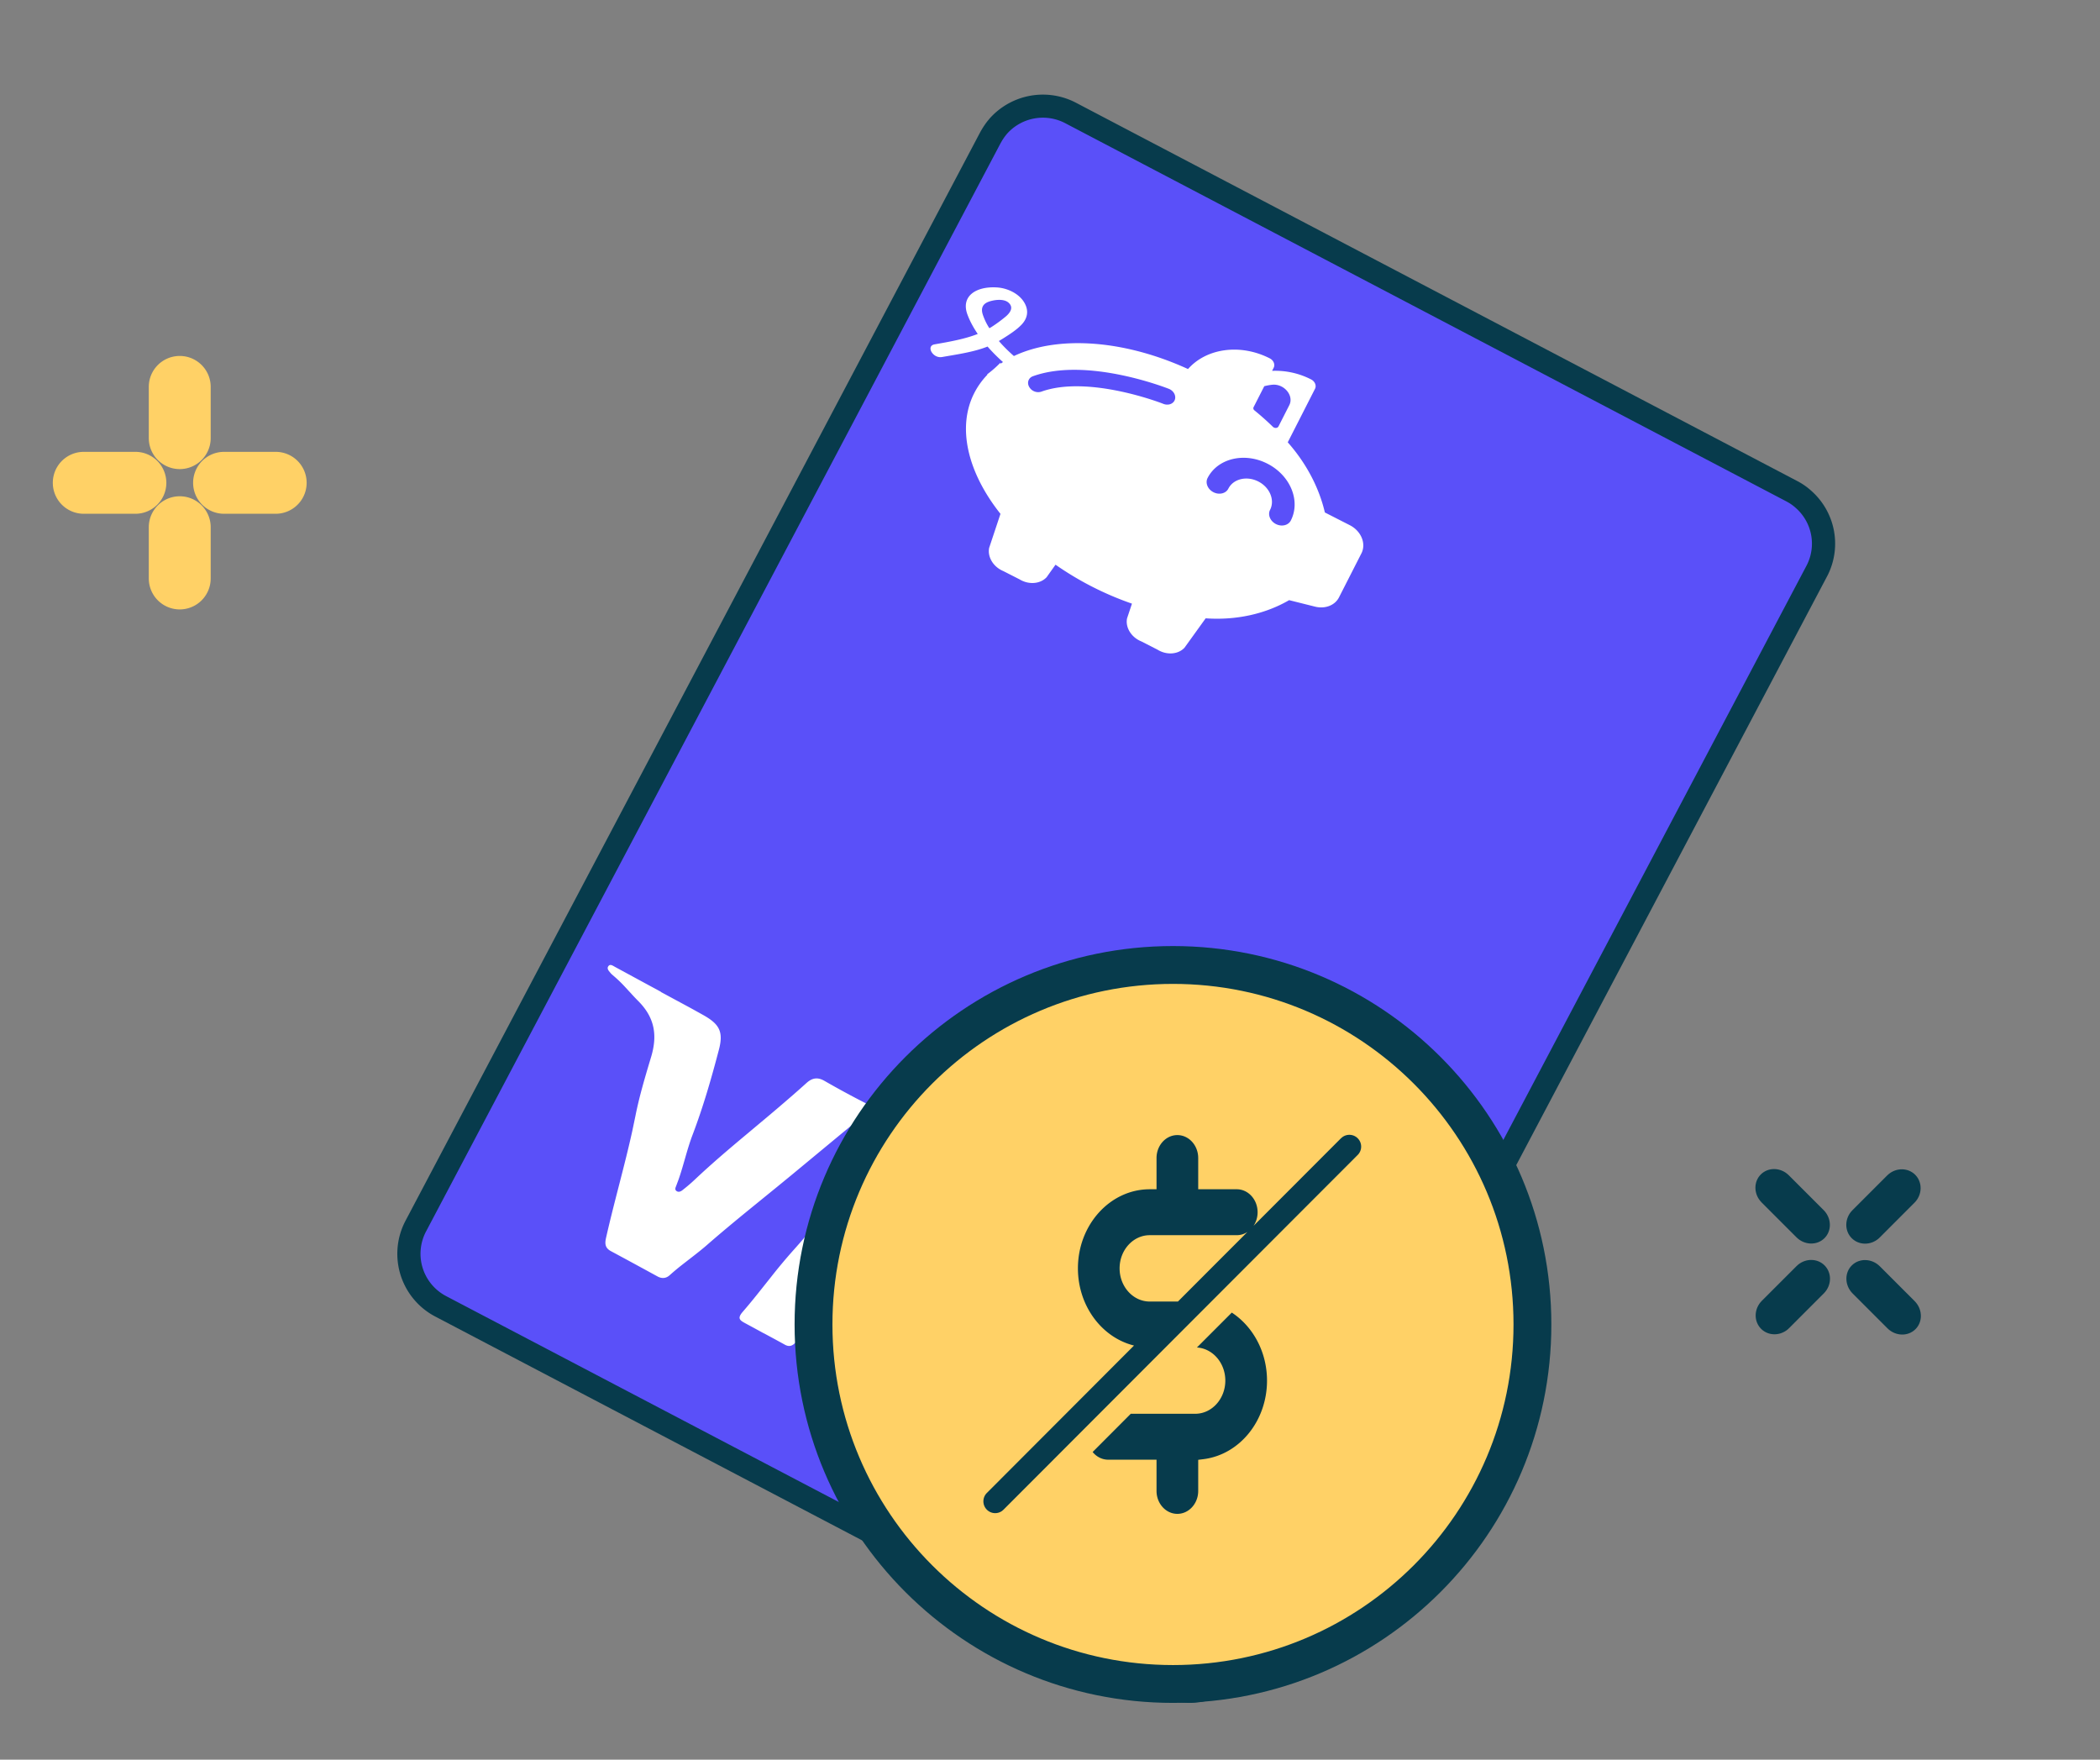
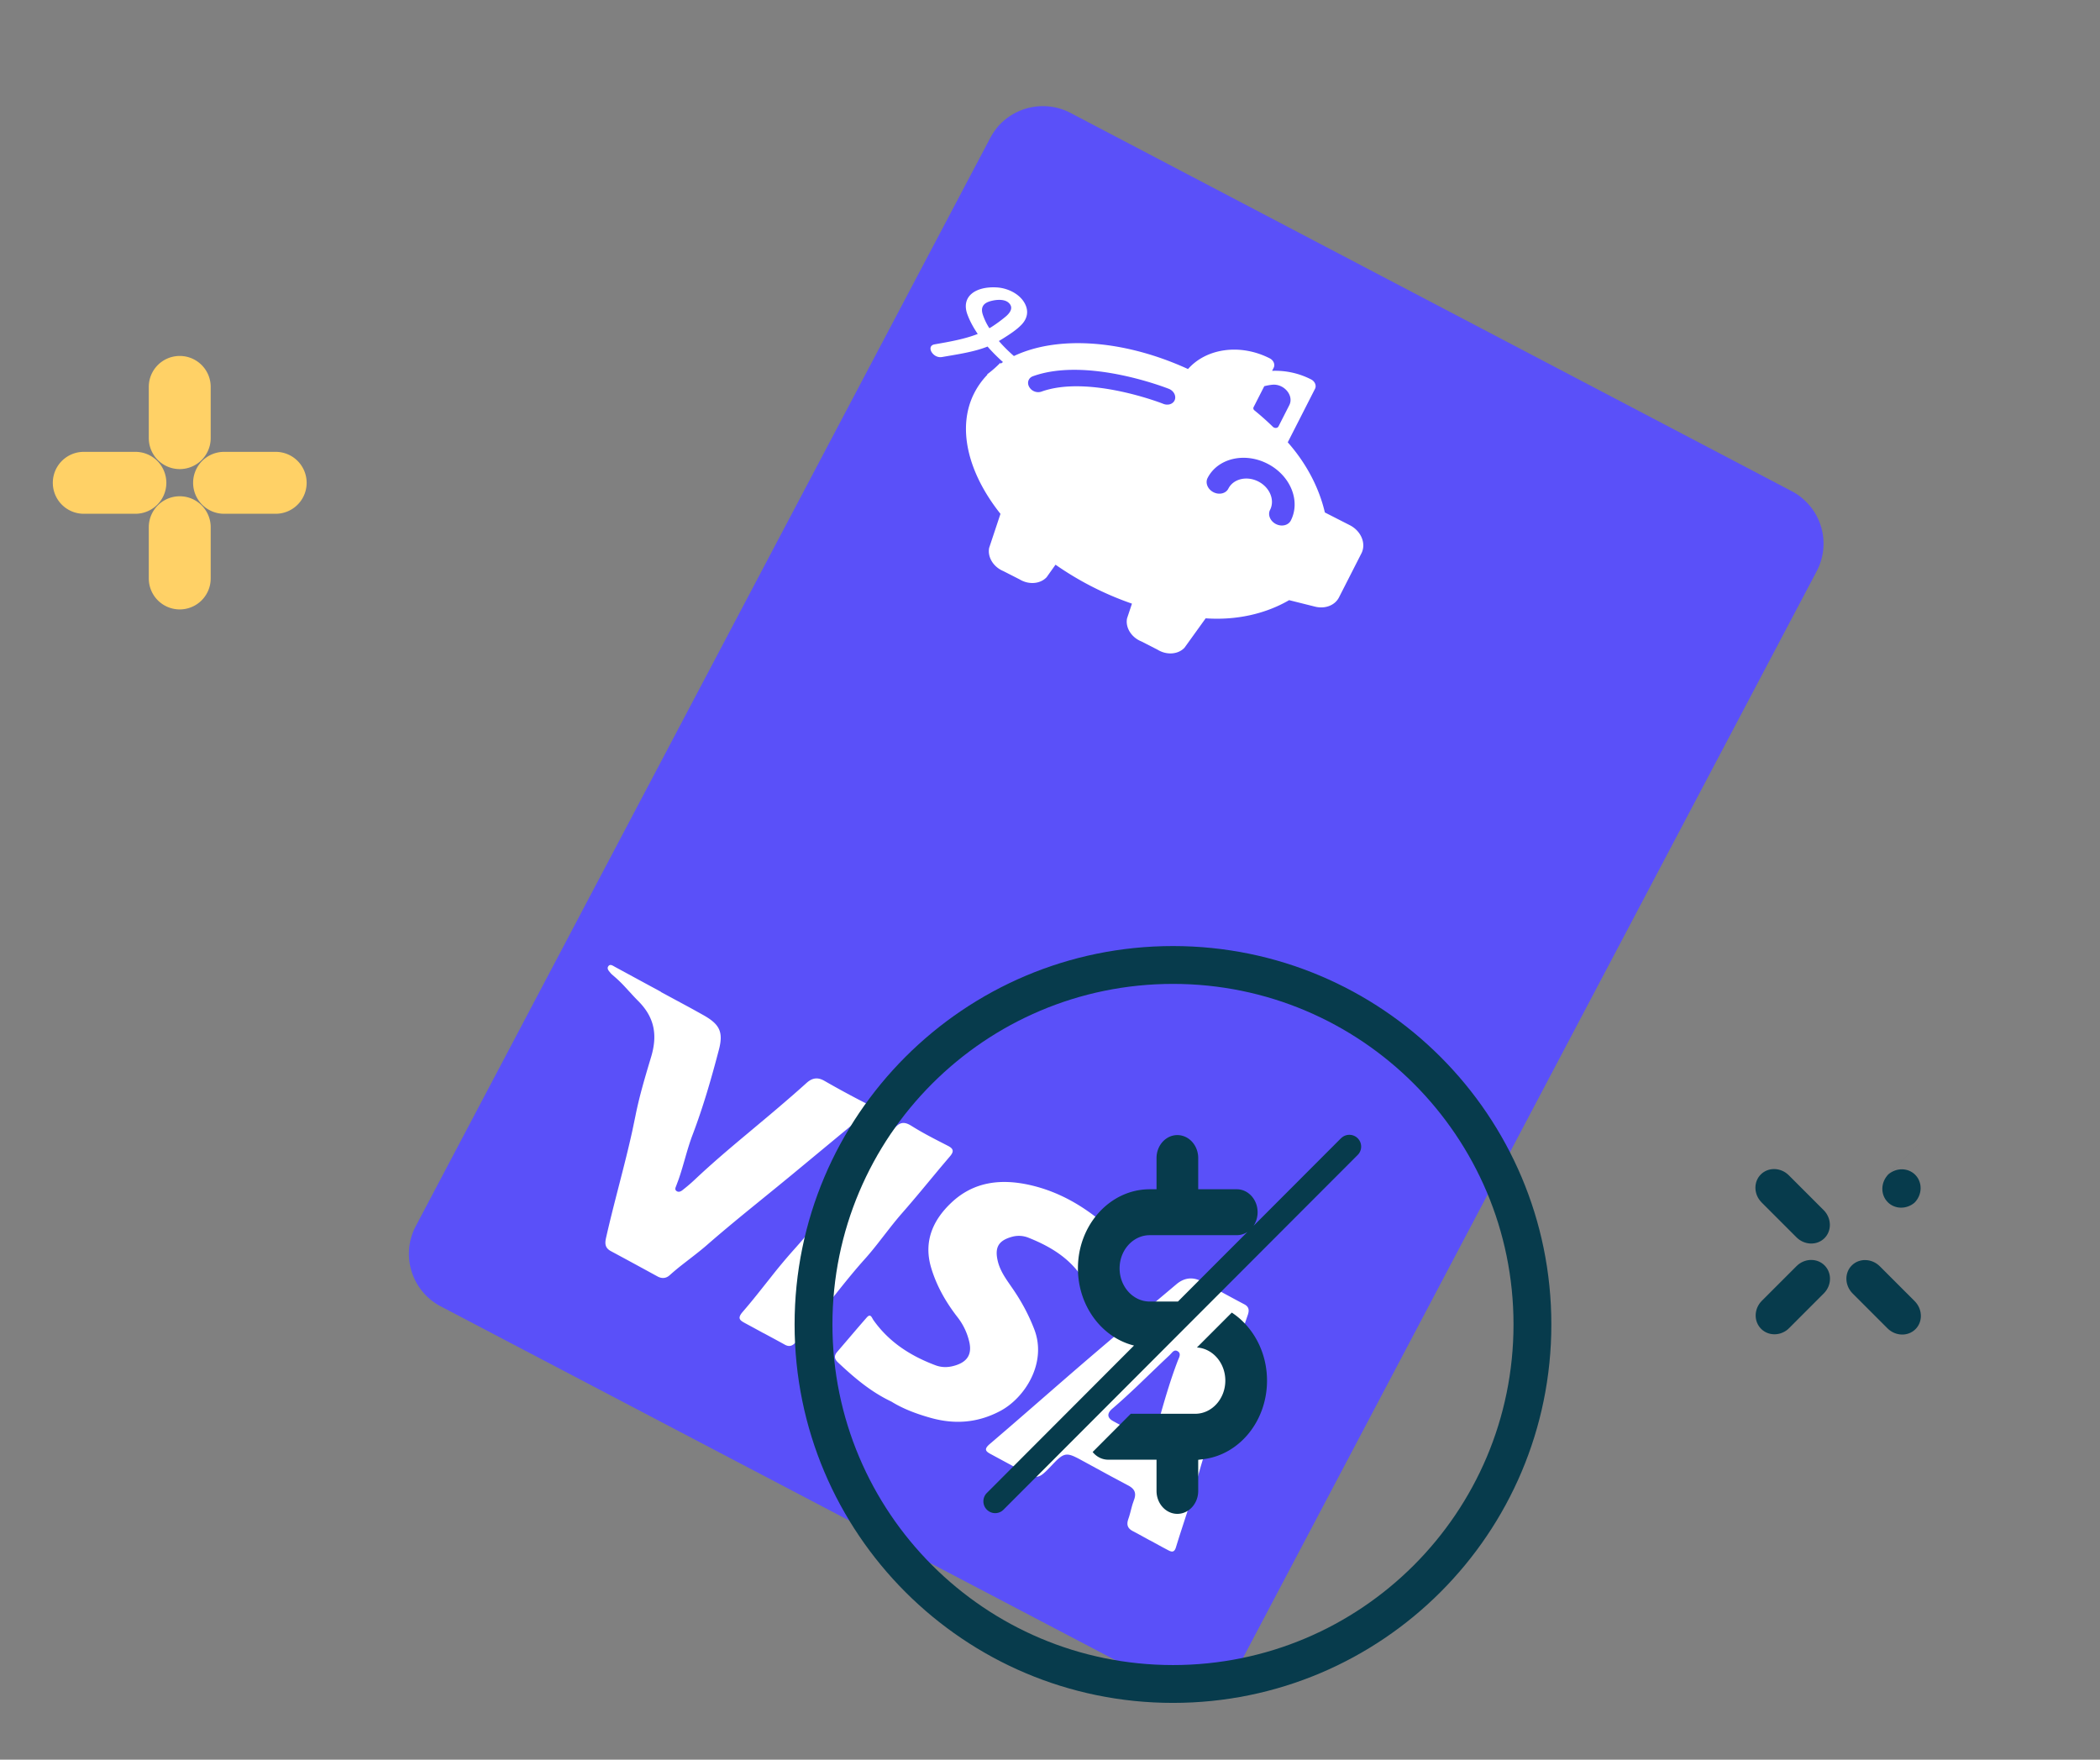
<svg xmlns="http://www.w3.org/2000/svg" viewBox="0 0 111 93">
  <rect x="0" y="0" width="111" height="93" fill="#808080" stroke="none" />
  <g fill="none" fill-rule="evenodd">
    <path d="M65.647 87.724a3.118 3.118 0 0 1-1.85 1.527 3.146 3.146 0 0 1-2.382-.221L23.291 69.04a3.134 3.134 0 0 1-1.323-4.222L52.353 7.27c.122-.22.257-.42.419-.608a3.157 3.157 0 0 1 3.817-.692l38.114 19.988c.227.117.432.258.615.424a3.116 3.116 0 0 1 .714 3.794L65.647 87.724Z" fill="#5A50F9" />
-     <path d="m56.756 5.371.119.06 38.114 19.988.159.087c.21.123.404.264.573.417a3.725 3.725 0 0 1 .913 4.42l-.06.118-30.383 57.544a3.754 3.754 0 0 1-4.92 1.635l-.141-.07-38.125-19.99a3.744 3.744 0 0 1-1.634-4.937l.055-.11L51.817 6.976c.118-.212.243-.403.385-.583l.111-.134a3.772 3.772 0 0 1 4.443-.888ZM53.237 7.06a2.874 2.874 0 0 0-.264.362l-.078.133L22.511 65.1a2.525 2.525 0 0 0 .97 3.345l.095.053 38.12 19.989a2.53 2.53 0 0 0 3.35-.94l.06-.108 30.383-57.546a2.51 2.51 0 0 0-.584-3.06 2.229 2.229 0 0 0-.379-.276l-.108-.06L56.303 6.51a2.54 2.54 0 0 0-3.066.55Z" fill="#073B4C" fill-rule="nonzero" />
    <path d="m32.415 51.049.109.062 2.415 1.31-.004.008 1.498.808c.249.136.497.274.745.413.854.48 1.069.884.822 1.827-.397 1.517-.832 3.028-1.39 4.494-.294.77-.466 1.575-.736 2.35l-.144.385c-.031.074-.061.164.015.23.108.091.228.041.316-.025.233-.182.459-.373.673-.575.89-.84 1.822-1.63 2.76-2.413l1.123-.942c.187-.157.374-.315.56-.474.485-.415.97-.833 1.446-1.264.305-.277.595-.33.968-.111a48.57 48.57 0 0 0 2.158 1.17c.308.16.34.29.054.525l-1.319 1.084-2.629 2.177-.749.614-1.502 1.222c-.75.612-1.495 1.23-2.226 1.867-.213.187-.435.364-.659.539l-.673.523a12.86 12.86 0 0 0-.655.549c-.188.167-.41.184-.64.057-.818-.447-1.637-.893-2.459-1.334-.297-.16-.333-.374-.259-.7.425-1.888.968-3.746 1.385-5.638l.17-.813c.208-1.049.52-2.086.827-3.11.343-1.14.182-2.042-.592-2.868l-.092-.095c-.122-.122-.24-.248-.357-.376l-.352-.382a6.713 6.713 0 0 0-.56-.541l-.124-.108a.632.632 0 0 1-.056-.058l-.053-.063-.053-.067c-.055-.08-.085-.167-.009-.255.069-.083.16-.05.248-.002Zm33.358 17.886c.248.13.267.317.18.566a53.177 53.177 0 0 0-1.003 3.236c-.44 1.59-1.002 3.146-1.47 4.728l-.226.794c-.322 1.183-.739 2.343-1.097 3.518-.082.273-.22.252-.39.164l-.33-.175-.653-.357-.002.003-.6-.329-.3-.16c-.241-.124-.34-.293-.264-.57l.02-.066c.095-.262.149-.537.23-.803l.068-.198c.154-.4.014-.612-.31-.782l-.85-.453-1.69-.92a6.727 6.727 0 0 0-.16-.084l-.142-.068c-.42-.189-.61-.124-1.003.27l-.132.136-.194.204-.112.114c-.399.396-.553.43-1.013.203l-.156-.08-1.83-.989c-.265-.144-.331-.26-.024-.523 1.733-1.478 3.441-2.99 5.17-4.474 1.556-1.334 3.128-2.649 4.694-3.968.407-.343.85-.393 1.29-.168.77.4 1.529.827 2.299 1.231ZM48.1 59.458l.07.041c.412.26.84.493 1.274.719l.651.335c.284.143.354.282.124.552l-.506.597-1.001 1.204c-.335.401-.672.8-1.016 1.192-.233.265-.455.54-.673.817l-.652.836c-.219.277-.442.55-.677.81-.476.531-.926 1.084-1.37 1.64l-.888 1.117c-.446.556-.9 1.105-1.382 1.63-.196.213-.364.238-.588.11-.36-.2-.727-.396-1.09-.592l-.001.003-.504-.275-.503-.272c-.271-.146-.386-.25-.144-.551l.047-.055c.26-.3.512-.606.76-.916l.742-.933a29.87 29.87 0 0 1 1.144-1.37c.513-.568 1.001-1.158 1.484-1.752l.963-1.19c.322-.395.648-.788.982-1.173a52.39 52.39 0 0 0 1.859-2.26c.279-.363.513-.478.895-.264Zm10.527 5.453c.506.455.553.598.074 1.084-.413.418-.726.911-1.118 1.342-.182.199-.323.212-.48.028l-.037-.046c-.696-.938-1.662-1.49-2.718-1.91a1.358 1.358 0 0 0-.874-.038c-.7.199-.903.558-.737 1.27.098.415.309.763.538 1.1l.261.379c.462.672.844 1.38 1.137 2.147.676 1.774-.506 3.626-1.82 4.314-1.192.625-2.403.712-3.688.347-.739-.21-1.437-.472-2.048-.852-1.099-.52-1.974-1.273-2.821-2.068-.198-.187-.218-.356-.046-.557l1.039-1.216c.174-.202.349-.404.524-.604.143-.163.217-.093.276.005l.06.107.016.023c.825 1.167 1.963 1.893 3.27 2.386.376.144.743.121 1.113-.004.607-.203.834-.607.682-1.243a3.33 3.33 0 0 0-.618-1.29c-.615-.791-1.11-1.654-1.397-2.624-.408-1.377.095-2.508 1.073-3.43 1.197-1.131 2.653-1.272 4.169-.927 1.595.365 2.958 1.187 4.17 2.277Zm3.626 6.506c-.122-.077-.211-.026-.291.053l-.116.125a.74.74 0 0 1-.029.029l-.43.406-1.28 1.229c-.43.407-.865.809-1.314 1.192-.28.239-.286.474.039.653.27.15.544.297.818.446l-.005.008.49.27.247.13c.411.21.562.17.698-.274l.284-1.005c.266-.934.545-1.863.894-2.773l.065-.155c.046-.121.067-.247-.07-.334Z" fill="#FFF" />
    <g fill="#FFF">
      <path d="m66.26 21.521.566-1.11a2.81 2.81 0 0 1 .424-.077c.627-.06 1.156.577.898 1.081l-.57 1.12c-.052.102-.207.11-.301.018-.308-.3-.634-.59-.972-.865-.055-.045-.073-.112-.045-.167Zm-2.121 4.493c-.305-.156-.441-.492-.31-.75.53-1.038 1.944-1.38 3.16-.76 1.217.62 1.77 1.964 1.241 3.004-.13.257-.483.344-.788.189-.304-.155-.442-.492-.31-.75.265-.52-.017-1.192-.622-1.5-.608-.31-1.317-.143-1.583.378-.13.257-.482.345-.788.189Zm-9.741-5.57c-.125-.222-.037-.471.194-.558 2.845-1.029 7.01.595 7.19.664.253.1.393.358.316.579-.08.22-.347.315-.602.218-.038-.02-3.962-1.55-6.458-.646a.547.547 0 0 1-.64-.257Zm-2.214-.633a4.036 4.036 0 0 0-.689.966c-.907 1.78-.379 4.158 1.387 6.381l-.598 1.797c-.096.485.221 1.008.75 1.228l.854.435c.488.298 1.098.25 1.434-.112l.47-.661a16.475 16.475 0 0 0 4.04 2.058l-.26.781c-.094.483.228 1.002.758 1.216l.85.434c.484.302 1.095.258 1.43-.102l1.118-1.553c1.601.112 3.141-.223 4.412-.96l1.371.343c.535.132 1.053-.07 1.266-.493l1.184-2.324c.262-.515-.014-1.183-.618-1.49l-1.314-.67c-.312-1.329-.988-2.606-1.962-3.708l1.44-2.827c.089-.172-.005-.394-.204-.496a4.13 4.13 0 0 0-2.064-.454l.083-.164c.088-.172-.006-.394-.205-.496-1.538-.785-3.337-.55-4.322.564-3.83-1.75-7.696-1.793-9.904-.285-.005-.016-.013-.028-.018-.044a5.758 5.758 0 0 1-.688.604l-.001.032Z" />
      <path d="M52.296 17.347a3.162 3.162 0 0 1-.354-.738c-.098-.323-.001-.545.315-.662.219-.081.78-.197 1.056.053.317.288.003.6-.17.744a7.64 7.64 0 0 1-.738.54c-.035.023-.074.042-.11.063m-2.51 1.524c.829-.145 1.693-.267 2.414-.555a9.189 9.189 0 0 0 .873.87.56.56 0 0 0 .534.104.238.238 0 0 0 .039-.021l.023-.015c.14-.116.061-.317-.117-.473-.062-.054-.122-.111-.183-.167a7.537 7.537 0 0 1-.571-.591c.084-.049.169-.1.25-.151.338-.214.69-.441.951-.715.286-.3.422-.714.13-1.188-.286-.465-.89-.747-1.444-.778-1.115-.065-1.902.475-1.548 1.433.128.345.314.689.545 1.026-.686.27-1.47.408-2.28.55-.474.083-.093.754.384.67" />
    </g>
    <g stroke="#FFD166" stroke-width="2.417">
      <path d="M9.5 23.584a.428.428 0 0 1-.427-.428v-2.728a.428.428 0 0 1 .855 0v2.728a.428.428 0 0 1-.428.428ZM9.5 31a.428.428 0 0 1-.427-.428v-2.728a.428.428 0 0 1 .855 0v2.728A.428.428 0 0 1 9.5 31ZM14.572 25.945h-2.728a.428.428 0 0 1 0-.856h2.728a.428.428 0 0 1 0 .856ZM7.156 25.945H4.428a.428.428 0 0 1 0-.856h2.728a.428.428 0 0 1 0 .856Z" />
    </g>
-     <path d="M0 0h111v93H0z" />
    <g transform="translate(42 50)">
-       <ellipse fill="#FFD166" cx="19.974" cy="20" rx="18.207" ry="18.234" />
      <g fill="#073B4C">
        <path d="M20 0C8.954 0 0 8.955 0 20s8.954 20 20 20 20-8.955 20-20S31.046 0 20 0Zm0 2c9.941 0 18 8.059 18 18s-8.059 18-18 18S2 29.941 2 20 10.059 2 20 2Z" fill-rule="nonzero" />
        <path d="M23.11 19.372c1.113.73 1.86 2.067 1.861 3.594 0 2.127-1.446 3.913-3.364 4.153l-.273.034v1.644c0 .668-.494 1.212-1.102 1.212-.607 0-1.101-.544-1.101-1.212v-1.651h-2.556c-.326 0-.62-.157-.821-.406l2.015-2.02h3.406c.878 0 1.592-.787 1.592-1.754 0-.933-.665-1.697-1.5-1.75l1.842-1.844Zm5.825-9.259a.623.623 0 0 1 .812.944L11.043 29.788l-.077.066a.621.621 0 0 1-.804-.066.625.625 0 0 1 0-.883l5.98-5.99.895-.897.904-.905c-1.695-.418-2.965-2.088-2.965-4.079 0-2.305 1.703-4.18 3.796-4.18h.359v-1.65c0-.67.494-1.213 1.101-1.213.608 0 1.102.544 1.102 1.213v1.65h2.038c.607 0 1.101.545 1.101 1.214 0 .269-.08.518-.215.72l4.607-4.614Zm-5.487 5.485.489-.49a1.02 1.02 0 0 1-.565.173h-4.6c-.878 0-1.593.786-1.593 1.753 0 .967.715 1.754 1.593 1.754h1.49l2.286-2.29.9-.9Z" />
      </g>
    </g>
-     <path d="m94.552 62.116 1.84 1.84.067.072c.355.423.353 1.035-.022 1.41-.396.396-1.06.376-1.481-.045l-1.84-1.84-.066-.073c-.357-.422-.353-1.034.021-1.409.397-.396 1.06-.377 1.481.045Zm.408 4.8.072-.067c.42-.353 1.032-.348 1.408.028.4.4.381 1.061-.038 1.48l-1.835 1.836-.07.066c-.42.354-1.033.348-1.41-.029-.398-.398-.38-1.061.038-1.48l1.835-1.835Zm4.79-4.79.071-.066c.421-.354 1.033-.349 1.41.027.398.4.38 1.062-.039 1.48l-1.834 1.835-.072.067c-.42.354-1.032.348-1.409-.029-.398-.398-.381-1.061.038-1.48l1.835-1.835Zm-.388 4.799 1.84 1.84.067.073c.355.423.353 1.035-.022 1.41-.396.396-1.06.376-1.481-.045l-1.841-1.841-.067-.073c-.356-.422-.352-1.035.022-1.409.396-.396 1.06-.376 1.482.045Z" fill="#073B4C" />
+     <path d="m94.552 62.116 1.84 1.84.067.072c.355.423.353 1.035-.022 1.41-.396.396-1.06.376-1.481-.045l-1.84-1.84-.066-.073c-.357-.422-.353-1.034.021-1.409.397-.396 1.06-.377 1.481.045Zm.408 4.8.072-.067c.42-.353 1.032-.348 1.408.028.4.4.381 1.061-.038 1.48l-1.835 1.836-.07.066c-.42.354-1.033.348-1.41-.029-.398-.398-.38-1.061.038-1.48l1.835-1.835Zm4.79-4.79.071-.066c.421-.354 1.033-.349 1.41.027.398.4.38 1.062-.039 1.48c-.42.354-1.032.348-1.409-.029-.398-.398-.381-1.061.038-1.48l1.835-1.835Zm-.388 4.799 1.84 1.84.067.073c.355.423.353 1.035-.022 1.41-.396.396-1.06.376-1.481-.045l-1.841-1.841-.067-.073c-.356-.422-.352-1.035.022-1.409.396-.396 1.06-.376 1.482.045Z" fill="#073B4C" />
  </g>
</svg>